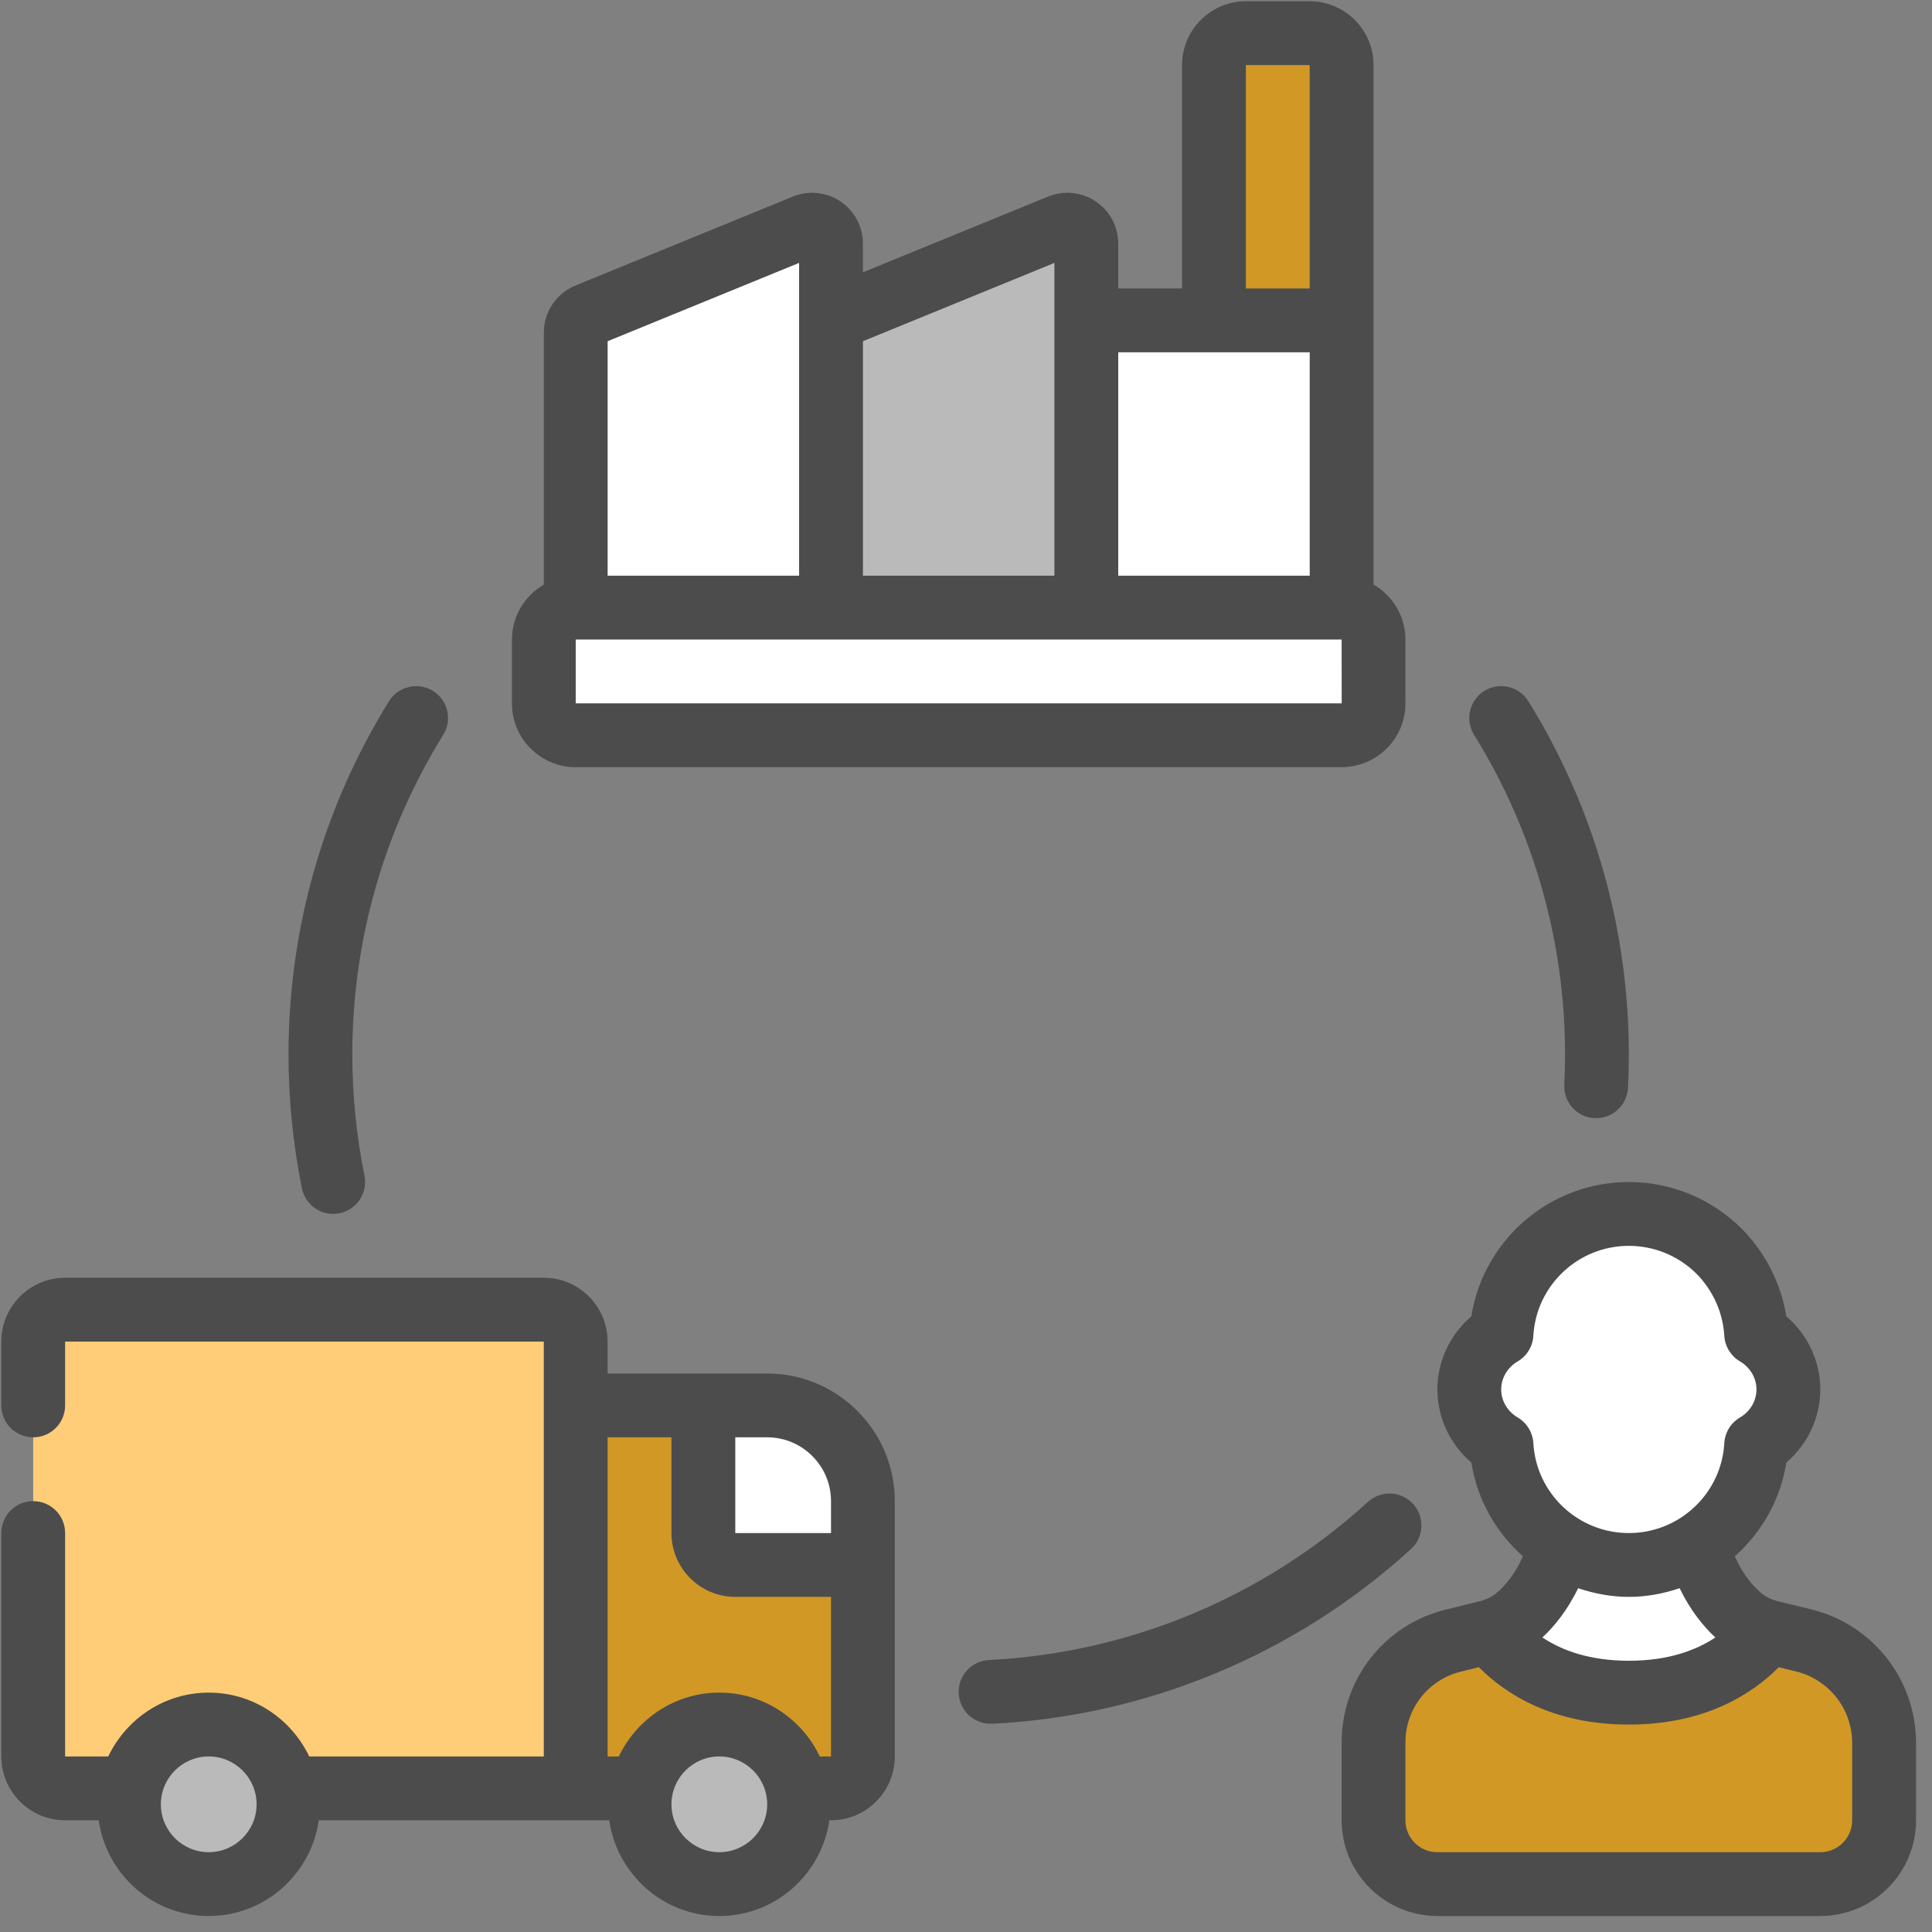
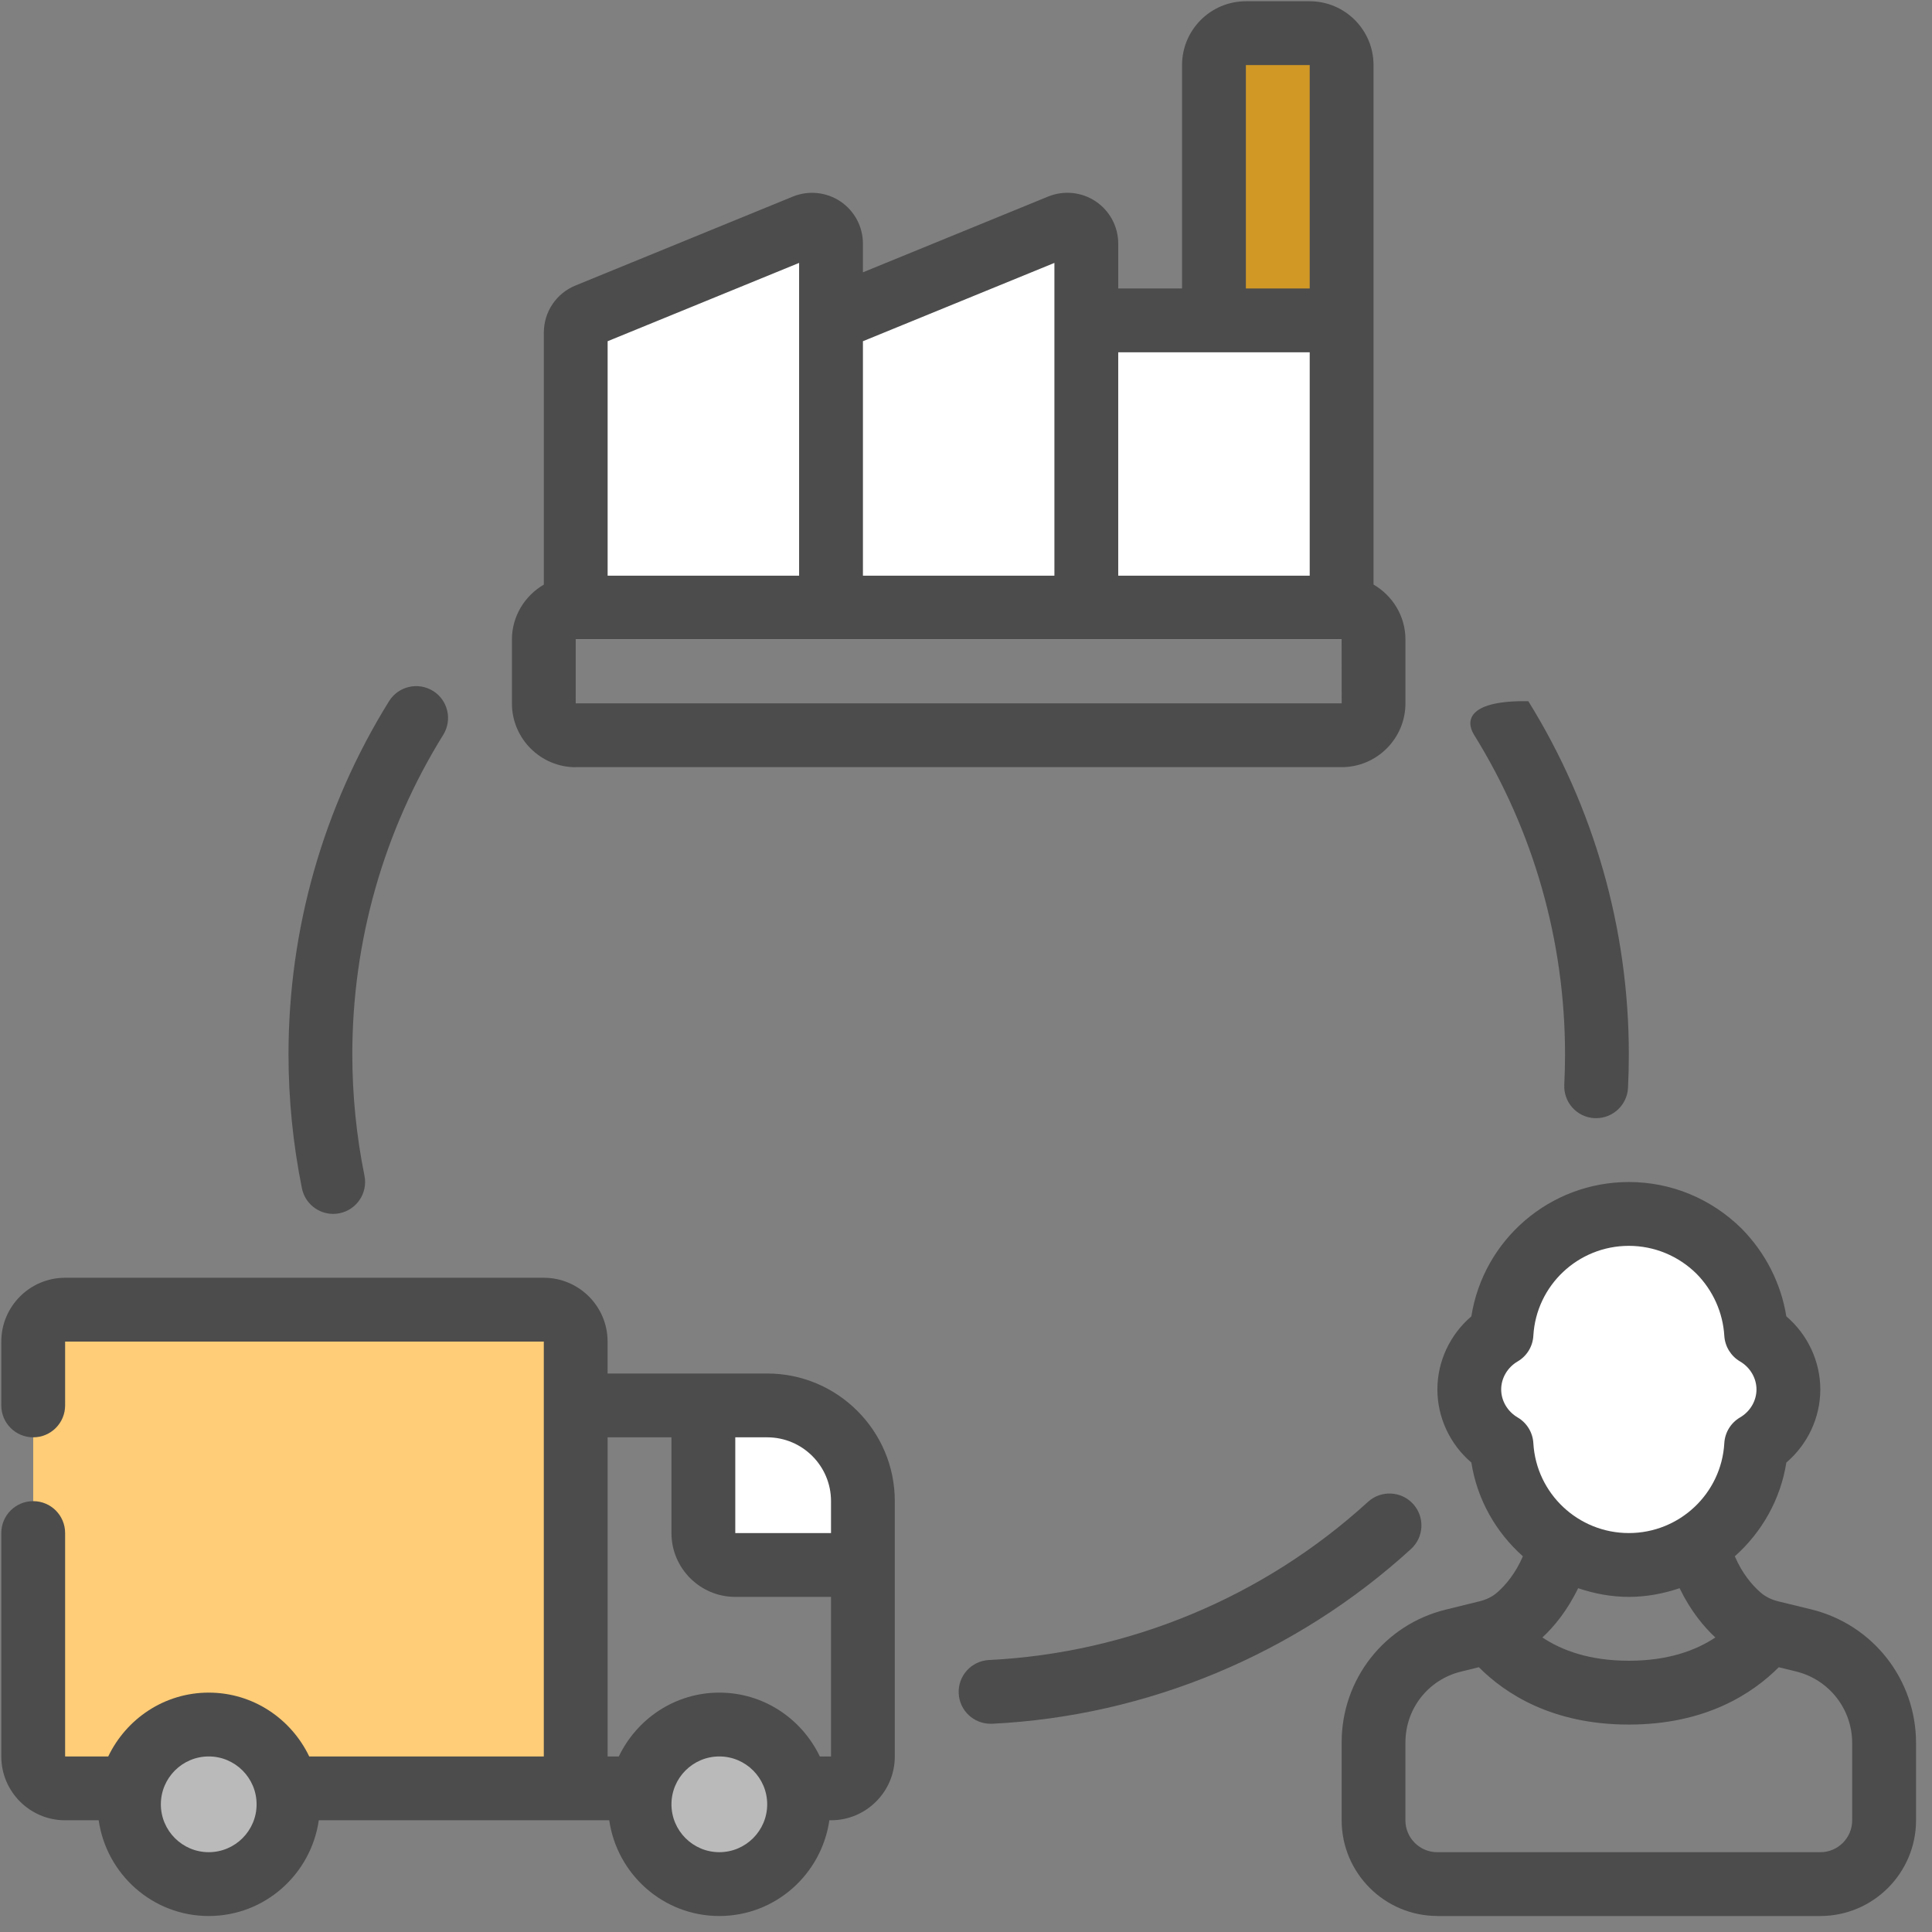
<svg xmlns="http://www.w3.org/2000/svg" width="112" height="112" viewBox="0 0 112 112" fill="none">
  <rect x="0" y="0" width="112" height="112" fill="#808080" stroke="none" />
  <path d="M77.775 18.573V3.773C77.775 2.752 76.947 1.923 75.925 1.923H72.225C71.204 1.923 70.376 2.752 70.376 3.773V20.423H75.925L77.775 18.573Z" fill="#D19826" />
-   <path d="M102.491 94.589C102.547 94.608 102.584 94.608 102.639 94.626L104.563 95.089C107.301 95.773 109.225 98.234 109.225 101.046V105.523C109.225 107.558 107.56 109.223 105.525 109.223H83.325C81.29 109.223 79.625 107.558 79.625 105.523V101.009C79.625 98.215 81.531 95.773 84.25 95.107L86.211 94.626C86.267 94.608 86.304 94.608 86.359 94.589H102.491Z" fill="#D19826" />
-   <path d="M50.025 90.723V101.823C50.025 102.84 49.193 103.673 48.175 103.673H31.525V81.473H40.775L50.025 90.723Z" fill="#D19826" />
  <path d="M50.025 87.023V90.723H42.625C41.608 90.723 40.775 89.89 40.775 88.873V81.473H44.475C47.546 81.473 50.025 83.952 50.025 87.023Z" fill="white" />
  <path d="M62.975 18.573V14.124C62.975 13.343 62.183 12.81 61.46 13.106L48.86 18.26C48.447 18.429 48.177 18.832 48.177 19.278V14.124C48.177 13.343 47.385 12.81 46.662 13.106L34.062 18.26C33.649 18.429 33.379 18.832 33.379 19.278V37.073H77.779V18.573H62.979H62.975Z" fill="white" />
-   <path d="M48.175 37.073V19.278C48.175 18.832 48.445 18.429 48.858 18.26L61.458 13.106C62.182 12.81 62.973 13.343 62.973 14.124V37.073H48.175Z" fill="#BABABA" />
-   <path d="M77.775 35.223H33.375C32.354 35.223 31.525 36.051 31.525 37.073V40.773C31.525 41.795 32.354 42.623 33.375 42.623H77.775C78.797 42.623 79.625 41.795 79.625 40.773V37.073C79.625 36.051 78.797 35.223 77.775 35.223Z" fill="white" />
  <path d="M16.633 103.673H33.375V77.773C33.375 76.755 32.542 75.923 31.525 75.923H3.775C2.758 75.923 1.925 76.755 1.925 77.773V101.823C1.925 102.84 2.758 103.673 3.775 103.673H16.633Z" fill="#FFCD77" />
  <path d="M12.1 109.223C14.654 109.223 16.725 107.152 16.725 104.598C16.725 102.044 14.654 99.973 12.1 99.973C9.546 99.973 7.475 102.044 7.475 104.598C7.475 107.152 9.546 109.223 12.1 109.223Z" fill="#BABABA" />
  <path d="M41.7 109.223C44.255 109.223 46.325 107.152 46.325 104.598C46.325 102.044 44.255 99.973 41.7 99.973C39.146 99.973 37.075 102.044 37.075 104.598C37.075 107.152 39.146 109.223 41.7 109.223Z" fill="#BABABA" />
-   <path d="M102.491 94.589C101.252 96.18 98.81 98.123 94.425 98.123C90.041 98.123 87.599 96.18 86.359 94.589C86.988 94.404 87.562 94.108 88.043 93.683C88.857 92.961 89.93 91.648 90.448 89.557C92.875 88.011 95.978 88.011 98.403 89.557C98.921 91.648 99.994 92.961 100.808 93.683C101.289 94.108 101.862 94.404 102.491 94.589Z" fill="white" />
  <path d="M103.675 80.548C103.675 81.917 102.917 83.12 101.807 83.767C101.585 87.652 98.366 90.723 94.425 90.723C90.485 90.723 87.266 87.652 87.044 83.767C85.934 83.12 85.175 81.917 85.175 80.548C85.175 79.179 85.934 77.977 87.044 77.329C87.266 73.444 90.485 70.373 94.425 70.373C96.46 70.373 98.31 71.206 99.661 72.537C100.9 73.796 101.696 75.479 101.807 77.329C102.917 77.977 103.675 79.179 103.675 80.548Z" fill="white" />
  <path d="M83.325 111.073H105.525C108.585 111.073 111.075 108.583 111.075 105.523V101.046C111.075 97.362 108.576 94.177 105 93.298L103.081 92.83C102.671 92.728 102.321 92.551 102.036 92.295C101.575 91.888 101 91.224 100.569 90.22C102.123 88.836 103.216 86.943 103.557 84.784C104.791 83.732 105.525 82.181 105.525 80.548C105.525 78.914 104.789 77.362 103.555 76.309C103.248 74.406 102.351 72.63 100.961 71.22C99.196 69.481 96.875 68.523 94.427 68.523C89.841 68.523 85.993 71.875 85.296 76.311C84.061 77.364 83.327 78.914 83.327 80.548C83.327 82.181 84.061 83.732 85.296 84.784C85.634 86.943 86.729 88.836 88.283 90.22C87.852 91.226 87.277 91.89 86.812 92.301C86.533 92.551 86.182 92.728 85.773 92.828L83.812 93.311C80.258 94.182 77.777 97.346 77.777 101.003V105.521C77.777 108.581 80.267 111.071 83.327 111.071L83.325 111.073ZM94.425 92.573C95.456 92.573 96.44 92.382 97.369 92.07C97.998 93.374 98.773 94.308 99.441 94.926C98.303 95.683 96.69 96.275 94.427 96.275C92.165 96.275 90.551 95.683 89.414 94.926C90.083 94.306 90.857 93.372 91.486 92.07C92.414 92.382 93.398 92.573 94.429 92.573H94.425ZM87.025 80.548C87.025 79.891 87.39 79.269 87.978 78.925C88.513 78.613 88.857 78.052 88.89 77.432C89.058 74.511 91.489 72.223 94.425 72.223C95.896 72.223 97.295 72.802 98.344 73.836C99.306 74.811 99.879 76.091 99.96 77.44C99.999 78.056 100.34 78.613 100.873 78.925C101.459 79.269 101.825 79.889 101.825 80.548C101.825 81.206 101.461 81.826 100.873 82.17C100.338 82.483 99.994 83.043 99.96 83.663C99.792 86.584 97.361 88.873 94.425 88.873C91.489 88.873 89.058 86.584 88.89 83.663C88.855 83.043 88.513 82.483 87.978 82.17C87.392 81.826 87.025 81.206 87.025 80.548ZM81.475 101.005C81.475 99.055 82.798 97.37 84.691 96.906L85.73 96.65C87.249 98.173 89.967 99.975 94.423 99.975C98.88 99.975 101.598 98.175 103.117 96.652L104.116 96.896C106.034 97.366 107.373 99.074 107.373 101.048V105.525C107.373 106.546 106.545 107.375 105.523 107.375H83.323C82.302 107.375 81.473 106.546 81.473 105.525V101.007L81.475 101.005Z" fill="#4C4C4C" />
  <path d="M3.775 105.523H5.72C6.173 108.653 8.848 111.073 12.1 111.073C15.352 111.073 18.028 108.653 18.481 105.523H35.318C35.771 108.653 38.446 111.073 41.698 111.073C44.951 111.073 47.626 108.653 48.079 105.523H48.173C50.214 105.523 51.873 103.863 51.873 101.823V87.023C51.873 82.942 48.554 79.623 44.473 79.623H35.223V77.773C35.223 75.732 33.564 74.073 31.523 74.073H3.775C1.735 74.073 0.075 75.732 0.075 77.773V81.473C0.075 82.496 0.902 83.323 1.925 83.323C2.948 83.323 3.775 82.496 3.775 81.473V77.773H31.525V101.823H17.926C16.882 99.644 14.674 98.123 12.1 98.123C9.527 98.123 7.318 99.644 6.275 101.823H3.775V88.873C3.775 87.85 2.948 87.023 1.925 87.023C0.902 87.023 0.075 87.85 0.075 88.873V101.823C0.075 103.863 1.735 105.523 3.775 105.523ZM41.7 107.373C40.17 107.373 38.925 106.128 38.925 104.598C38.925 103.068 40.17 101.823 41.7 101.823C43.23 101.823 44.475 103.068 44.475 104.598C44.475 106.128 43.23 107.373 41.7 107.373ZM48.175 87.023V88.873H42.625V83.323H44.475C46.516 83.323 48.175 84.982 48.175 87.023ZM38.925 83.323V88.873C38.925 90.913 40.585 92.573 42.625 92.573H48.175V101.823H47.526C46.482 99.644 44.273 98.123 41.7 98.123C39.127 98.123 36.918 99.644 35.874 101.823H35.225V83.323H38.925ZM12.1 101.823C13.63 101.823 14.875 103.068 14.875 104.598C14.875 106.128 13.63 107.373 12.1 107.373C10.57 107.373 9.325 106.128 9.325 104.598C9.325 103.068 10.57 101.823 12.1 101.823Z" fill="#4C4C4C" />
  <path d="M33.375 44.473H77.775C79.816 44.473 81.475 42.813 81.475 40.773V37.073C81.475 35.709 80.726 34.529 79.625 33.887V3.773C79.625 1.732 77.966 0.073 75.925 0.073H72.225C70.185 0.073 68.525 1.732 68.525 3.773V16.723H64.825V14.124C64.825 13.139 64.337 12.224 63.519 11.674C62.7 11.127 61.671 11.025 60.759 11.395L50.025 15.787V14.126C50.025 13.141 49.537 12.226 48.719 11.676C47.9 11.129 46.869 11.027 45.959 11.397L33.357 16.553C32.245 17.008 31.527 18.081 31.527 19.283V33.891C30.427 34.533 29.677 35.713 29.677 37.077V40.777C29.677 42.817 31.337 44.477 33.377 44.477L33.375 44.473ZM33.375 40.773V37.073H77.775L77.779 40.773H33.375ZM72.225 3.773H75.925V16.723H72.225V3.773ZM75.925 20.423V33.373H64.825V20.423H75.925ZM61.125 15.241V33.373H50.025V19.781L61.125 15.241ZM46.325 15.241V33.373H35.225V19.781L46.325 15.241Z" fill="#4C4C4C" />
  <path d="M57.423 99.928H57.516C66.507 99.484 75.13 95.886 81.799 89.796C82.552 89.108 82.608 87.937 81.916 87.182C81.224 86.427 80.056 86.377 79.302 87.065C73.269 92.577 65.465 95.831 57.335 96.232C56.313 96.282 55.525 97.152 55.577 98.171C55.625 99.161 56.445 99.928 57.423 99.928Z" fill="#4C4C4C" />
  <path d="M25.1 40.053C24.231 39.515 23.091 39.783 22.553 40.649C18.74 46.787 16.725 53.867 16.725 61.121C16.725 63.722 16.988 66.334 17.502 68.887C17.682 69.766 18.453 70.371 19.314 70.371C19.434 70.371 19.558 70.36 19.682 70.334C20.683 70.132 21.332 69.154 21.128 68.153C20.66 65.842 20.424 63.476 20.424 61.119C20.424 54.555 22.246 48.151 25.696 42.597C26.234 41.729 25.968 40.59 25.1 40.05V40.053Z" fill="#4C4C4C" />
-   <path d="M92.436 64.821H92.531C93.509 64.821 94.327 64.053 94.377 63.064C94.41 62.418 94.425 61.77 94.425 61.121C94.425 53.865 92.409 46.787 88.598 40.649C88.059 39.779 86.92 39.515 86.05 40.053C85.181 40.593 84.916 41.733 85.454 42.601C88.903 48.154 90.727 54.559 90.727 61.123C90.727 61.709 90.71 62.298 90.683 62.88C90.633 63.902 91.415 64.769 92.436 64.821Z" fill="#4C4C4C" />
+   <path d="M92.436 64.821H92.531C93.509 64.821 94.327 64.053 94.377 63.064C94.41 62.418 94.425 61.77 94.425 61.121C94.425 53.865 92.409 46.787 88.598 40.649C85.181 40.593 84.916 41.733 85.454 42.601C88.903 48.154 90.727 54.559 90.727 61.123C90.727 61.709 90.71 62.298 90.683 62.88C90.633 63.902 91.415 64.769 92.436 64.821Z" fill="#4C4C4C" />
</svg>